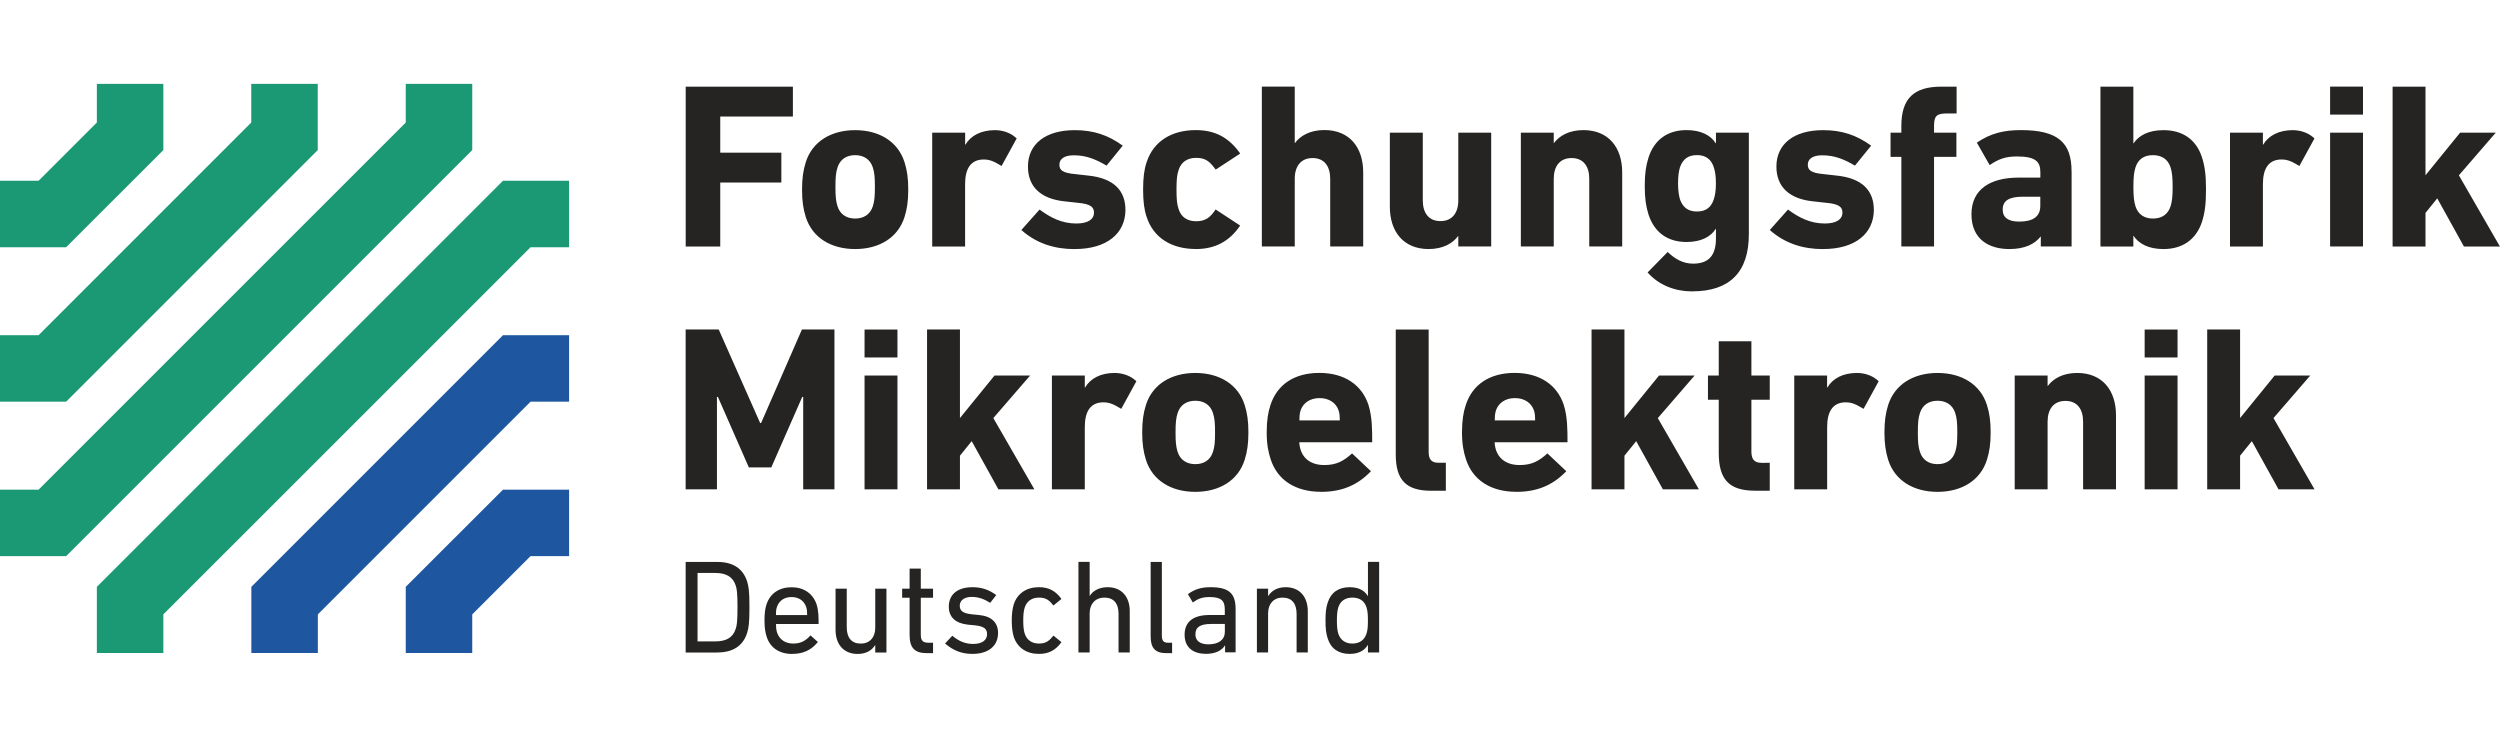
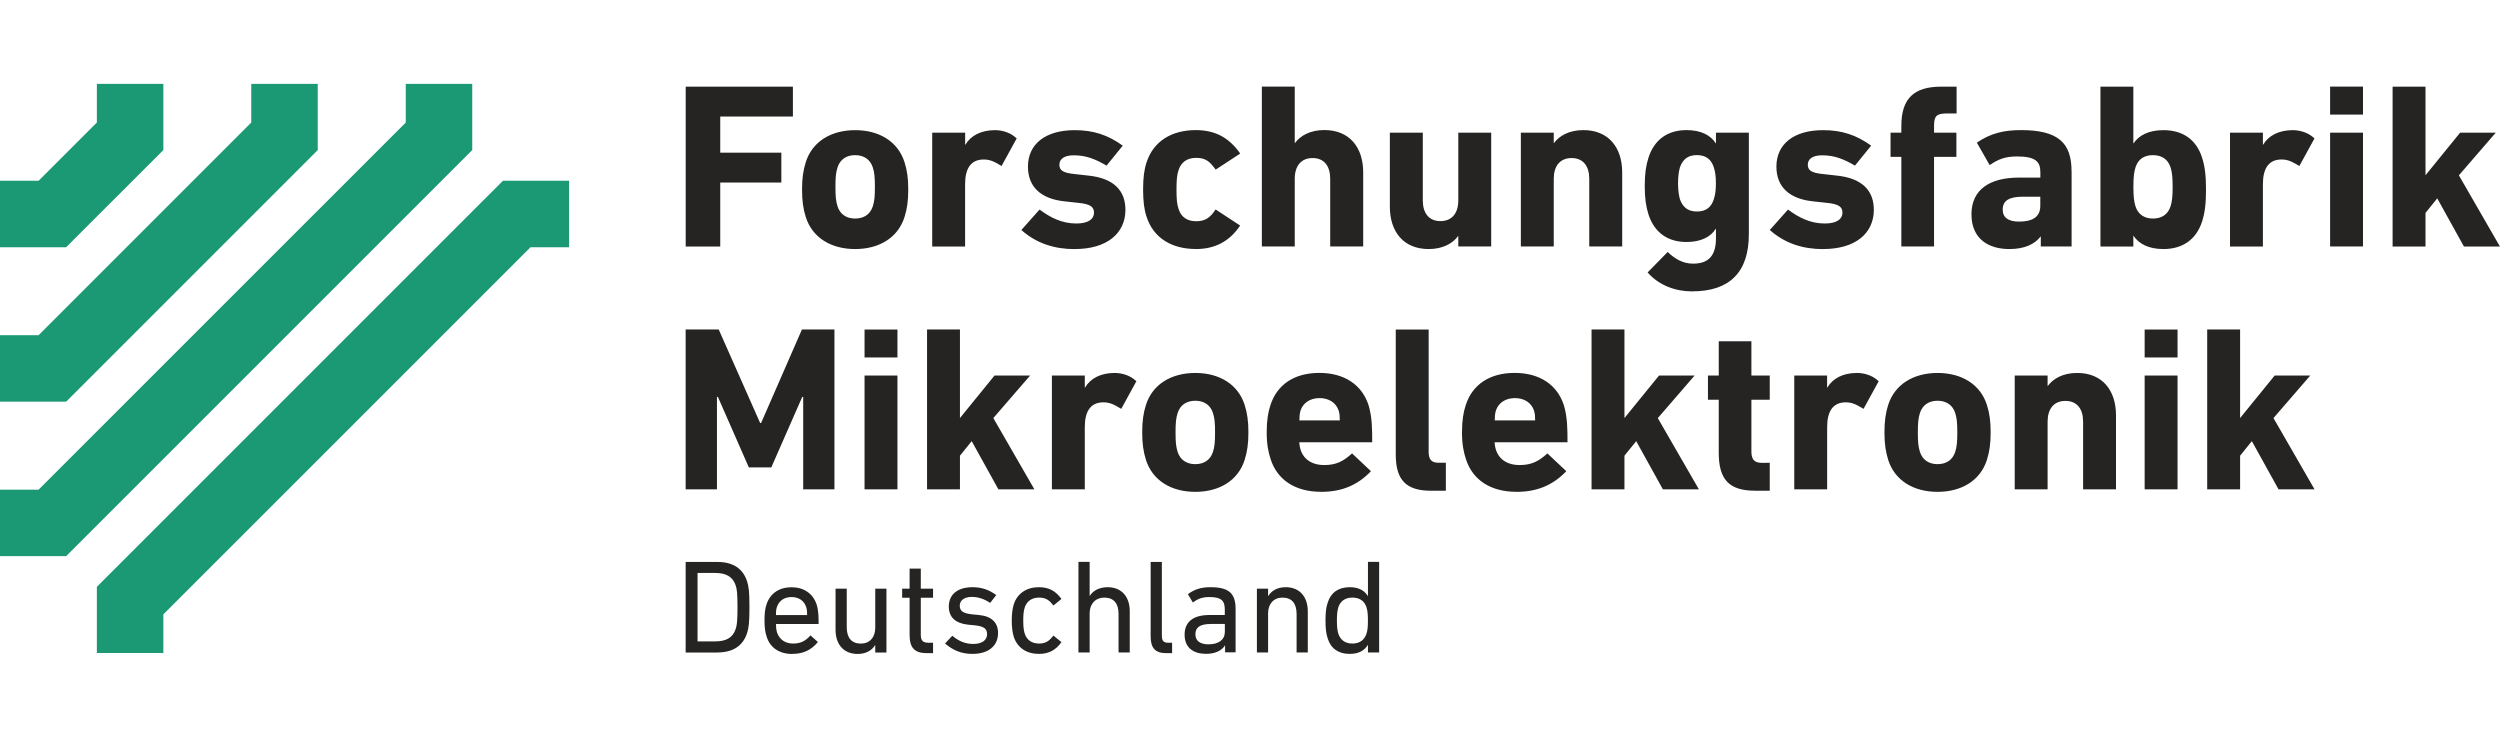
<svg xmlns="http://www.w3.org/2000/svg" id="Layer_1" data-name="Layer 1" viewBox="0 0 500 150">
  <defs>
    <style>
      .cls-1 {
        stroke: #1b9975;
      }

      .cls-1, .cls-2 {
        fill: none;
        stroke-miterlimit: 10;
        stroke-width: 13.3px;
      }

      .cls-2 {
        stroke: #1e579f;
      }

      .cls-3 {
        fill: #252422;
        stroke-width: 0px;
      }
    </style>
  </defs>
  <path class="cls-3" d="M251.38,130.49h2.24v-7.83c0-1.92,1.15-3.14,2.88-3.14,1.89,0,2.82,1.2,2.82,3.28v7.69h2.24v-8.23c0-2.9-1.63-4.82-4.42-4.82-1.65,0-2.82.69-3.49,1.76h-.03v-1.46h-2.24v12.76ZM303.27,98.37c4.03,0,7.23-1.24,9.99-4.13-1.26-1.19-2.52-2.37-3.78-3.56-1.71,1.56-3.16,2.33-5.56,2.33-2.94,0-4.85-1.64-5-4.56h14.58c0-2.5,0-5.06-.75-7.48-1.32-3.99-4.79-6.39-9.82-6.39s-8.46,2.35-9.78,6.44c-.47,1.41-.75,3.05-.75,5.45s.33,3.99.8,5.4c1.32,4.09,4.89,6.49,10.06,6.49M387.51,98.37c4.8,0,8.56-2.26,9.87-6.39.52-1.65.75-3.24.75-5.5s-.23-3.86-.75-5.5c-1.32-4.14-5.08-6.39-9.87-6.39s-8.55,2.26-9.87,6.39c-.52,1.65-.75,3.24-.75,5.5s.24,3.85.75,5.5c1.32,4.14,5.08,6.39,9.87,6.39M387.51,92.83c-1.74,0-3.01-.85-3.52-2.44-.33-1.04-.42-1.97-.42-3.9s.09-2.87.42-3.9c.52-1.6,1.79-2.44,3.52-2.44s3.01.84,3.53,2.44c.33,1.04.42,1.98.42,3.9s-.1,2.87-.42,3.9c-.52,1.6-1.79,2.44-3.53,2.44M353.95,92.55c-1.89,0-3.67.44-3.67-2.26v-10.34h3.67v-4.84h-3.67v-6.86h-6.53v6.86h-2.16v4.84h2.16v10.62c0,5.22,1.97,7.57,7.24,7.57h2.96v-5.59ZM289.17,98.13v-5.58h-1.46c-1.36,0-1.98-.61-1.98-2.16v-24.49h-6.58v25.01c0,5.03,2.02,7.24,7.05,7.24.99,0,1.98-.01,2.96-.01M264.2,98.37c4.03,0,7.24-1.24,9.99-4.13-1.26-1.19-2.52-2.37-3.78-3.56-1.71,1.56-3.16,2.33-5.56,2.33-2.94,0-4.85-1.64-4.99-4.56h14.58c0-2.5,0-5.06-.75-7.48-1.32-3.99-4.79-6.39-9.82-6.39s-8.46,2.35-9.78,6.44c-.47,1.41-.75,3.05-.75,5.45s.33,3.99.8,5.4c1.32,4.09,4.89,6.49,10.06,6.49M259.88,84.08c0-.69.03-1.29.23-1.97.52-1.55,1.93-2.49,3.81-2.49s3.29.94,3.81,2.49c.21.68.23,1.28.23,1.97h-8.09ZM239.06,98.37c4.8,0,8.56-2.26,9.87-6.39.52-1.65.75-3.24.75-5.5s-.23-3.86-.75-5.5c-1.32-4.14-5.08-6.39-9.87-6.39s-8.56,2.26-9.87,6.39c-.52,1.65-.75,3.24-.75,5.5s.24,3.85.75,5.5c1.32,4.14,5.08,6.39,9.87,6.39M239.06,92.83c-1.74,0-3.01-.85-3.53-2.44-.33-1.04-.42-1.97-.42-3.9s.09-2.87.42-3.9c.52-1.6,1.79-2.44,3.53-2.44s3.01.84,3.53,2.44c.33,1.04.42,1.98.42,3.9s-.09,2.87-.42,3.9c-.52,1.6-1.79,2.44-3.53,2.44M143.39,97.86v-18.48h.19l6.19,14.1h4.49l6.19-14.1h.19v18.48h6.25v-31.97h-6.5l-8.17,18.71h-.19l-8.29-18.71h-6.61v31.97h6.25ZM172.91,75.11h6.58v22.75h-6.58v-22.75ZM172.91,71.49h6.58v-5.59h-6.58v5.59ZM198.67,83.61c2.45-2.83,4.91-5.67,7.36-8.51h-7.12c-2.3,2.84-4.61,5.67-6.92,8.51v-17.72h-6.58v31.97h6.58v-6.72l2.35-2.91c1.78,3.21,3.56,6.42,5.34,9.64h7.2c-2.74-4.75-5.48-9.5-8.21-14.25M210.38,75.11h6.58v2.4h.05c1.08-1.84,3.15-2.92,5.92-2.92,1.45,0,2.9.48,3.89,1.27.15.12.31.25.46.38l-3.03,5.53c-1.21-.7-2.18-1.36-3.76-1.3-2.44.09-3.53,1.88-3.53,4.94v12.46h-6.58v-22.75ZM331.57,83.61c2.45-2.83,4.91-5.67,7.36-8.51h-7.12c-2.3,2.84-4.61,5.67-6.92,8.51v-17.72h-6.58v31.97h6.58v-6.72l2.35-2.91c1.78,3.21,3.56,6.42,5.34,9.64h7.2c-2.74-4.75-5.48-9.5-8.22-14.25M428.93,75.11h6.58v22.75h-6.58v-22.75ZM428.93,71.49h6.58v-5.59h-6.58v5.59ZM423.2,97.86h-6.58v-13.54c0-2.49-1.18-4.14-3.53-4.14s-3.57,1.64-3.57,4.14v13.54h-6.58v-22.75h6.58v2.07h.05c1.04-1.41,2.96-2.59,5.87-2.59,5.03,0,7.76,3.48,7.76,8.46v14.81ZM454.7,83.61c2.45-2.83,4.91-5.67,7.36-8.51h-7.12c-2.3,2.84-4.61,5.67-6.92,8.51v-17.72h-6.58v31.97h6.58v-6.72l2.35-2.91c1.78,3.21,3.56,6.42,5.34,9.64h7.2c-2.74-4.75-5.48-9.5-8.21-14.25M358.84,75.11h6.58v2.4h.05c1.08-1.84,3.15-2.92,5.92-2.92,1.45,0,2.9.48,3.89,1.27.15.12.31.25.46.38l-3.03,5.53c-1.21-.7-2.18-1.36-3.75-1.3-2.44.09-3.53,1.88-3.53,4.94v12.46h-6.58v-22.75ZM298.95,84.08c0-.69.03-1.29.23-1.97.52-1.55,1.93-2.49,3.81-2.49s3.29.94,3.81,2.49c.21.68.23,1.28.23,1.97h-8.08ZM214.94,49.81c6.49,0,10.11-3.15,10.15-7.8,0-3.81-2.21-6.39-7.57-6.91l-2.49-.28c-2.59-.23-3.15-.85-3.15-1.88,0-1.13.94-1.88,2.87-1.88,2.56,0,4.43.82,6.56,2.06,1.08-1.33,2.16-2.66,3.24-3.99-2.96-2.15-5.91-3.1-9.6-3.1-5.92,0-9.36,2.82-9.36,7.29,0,4.09,2.63,6.49,7.43,6.96l2.54.28c2.63.23,3.24.89,3.24,1.98,0,1.27-1.13,2.16-3.53,2.16-2.85,0-5.15-1.15-7.36-2.79-1.21,1.36-2.43,2.73-3.64,4.09,3.01,2.68,6.62,3.82,10.67,3.82M466.02,26.54h6.58v22.75h-6.58v-22.75ZM466.02,22.92h6.58v-5.6h-6.58v5.6ZM277.98,26.54h6.58v13.54c0,2.49,1.17,4.14,3.53,4.14s3.57-1.65,3.57-4.14v-13.54h6.58v22.75h-6.58v-2.07h-.05c-1.03,1.41-2.96,2.59-5.88,2.59-5.03,0-7.76-3.48-7.76-8.46v-14.81ZM491.79,35.05c2.45-2.84,4.91-5.67,7.36-8.51h-7.13c-2.3,2.84-4.61,5.67-6.92,8.51v-17.72h-6.58v31.97h6.58v-6.72l2.35-2.91c1.78,3.21,3.56,6.42,5.34,9.64h7.2c-2.74-4.75-5.48-9.5-8.21-14.24M324.43,49.29h-6.58v-13.54c0-2.49-1.18-4.14-3.53-4.14s-3.57,1.64-3.57,4.14v13.54h-6.58v-22.75h6.58v2.07h.05c1.04-1.41,2.96-2.59,5.88-2.59,5.03,0,7.76,3.48,7.76,8.46v14.81ZM272.62,49.29h-6.58v-13.54c0-2.49-1.18-4.14-3.52-4.14s-3.57,1.64-3.57,4.14v13.54h-6.58v-31.97h6.58v11.28h.05c1.03-1.41,2.96-2.59,5.88-2.59,5.03,0,7.76,3.48,7.76,8.46s0,9.87,0,14.81M137.14,17.33h21.44v5.97h-14.53v7.24h12.22v5.97h-12.22v12.79h-6.91v-31.97ZM186.45,26.54h6.58v2.4h.05c1.08-1.83,3.15-2.91,5.92-2.91,1.45,0,2.9.48,3.88,1.27.15.12.31.25.46.38l-3.03,5.52c-1.21-.71-2.18-1.36-3.76-1.3-2.44.1-3.53,1.88-3.53,4.94v12.46h-6.58v-22.75ZM432.69,49.81c3.81,0,6.53-1.88,7.71-5.45.57-1.79.8-3.53.8-6.44s-.23-4.66-.8-6.44c-1.17-3.62-3.9-5.45-7.71-5.45-3.01,0-4.94,1.08-5.97,2.63h-.05v-11.33h-6.58v31.97h6.58v-2.12h.05c1.03,1.55,2.96,2.63,5.97,2.63M430.58,43.71c-1.74,0-2.96-.85-3.48-2.44-.28-.89-.42-1.88-.42-3.9s.14-3.01.42-3.9c.52-1.64,1.74-2.44,3.48-2.44s3.01.8,3.53,2.44c.28.89.42,1.88.42,3.9s-.14,3.01-.42,3.9c-.52,1.6-1.74,2.44-3.53,2.44M414.31,34.25c0-5.69-2.68-8.23-10.11-8.23-3.42,0-6.06.62-8.83,2.51.85,1.5,1.7,2.99,2.56,4.49,1.81-1.23,3.18-1.73,5.48-1.73,3.62,0,4.66.99,4.66,3.1v1.13h-4.33c-5.64,0-9.45,2.3-9.45,7.33s3.53,6.96,7.57,6.96c3.1,0,5.08-.99,6.25-2.49h.05v1.97h6.16v-15.04ZM403.83,44.32c-2.16,0-3.29-.8-3.29-2.4,0-1.79,1.27-2.58,4.04-2.58h3.48v1.83c0,2.12-1.41,3.15-4.23,3.15M386.81,31.38h4.47v-4.84h-4.47v-1.41c0-1.93.52-2.44,2.58-2.44h1.93v-5.36h-3.06c-5.41,0-7.99,2.3-7.99,7.85v1.36h-2.16v4.84h2.16v17.91h6.54v-17.91ZM364.62,49.81c6.49,0,10.11-3.15,10.15-7.8,0-3.81-2.21-6.39-7.57-6.91l-2.49-.28c-2.59-.23-3.15-.85-3.15-1.88,0-1.13.94-1.88,2.87-1.88,2.55,0,4.43.82,6.56,2.06,1.08-1.33,2.16-2.66,3.24-3.99-2.96-2.15-5.91-3.1-9.6-3.1-5.92,0-9.35,2.82-9.35,7.29,0,4.09,2.63,6.49,7.43,6.96l2.54.28c2.63.23,3.24.89,3.24,1.98,0,1.27-1.13,2.16-3.53,2.16-2.85,0-5.15-1.15-7.36-2.79-1.21,1.36-2.43,2.73-3.64,4.09,3.01,2.68,6.62,3.82,10.67,3.82M338.44,58.27c7.47,0,11.33-3.81,11.33-11.42v-20.31h-6.58v2.11h-.05c-.99-1.6-2.96-2.63-5.83-2.63-3.76,0-6.44,1.88-7.61,5.5-.52,1.64-.75,3.24-.75,5.69s.23,4,.75,5.69c1.18,3.62,3.85,5.5,7.61,5.5,2.87,0,4.84-1.03,5.83-2.63h.05v1.93c0,3.34-1.41,5.03-4.56,5.03-2.08,0-3.64-.96-5.1-2.33l-4.01,4.09c2.26,2.56,5.51,3.79,8.92,3.79M339.38,42.3c-1.79,0-2.82-.85-3.39-2.44-.23-.85-.38-1.79-.38-3.2s.14-2.35.38-3.2c.57-1.6,1.6-2.44,3.39-2.44s2.87.85,3.38,2.44c.28.85.42,1.79.42,3.2s-.14,2.35-.42,3.2c-.52,1.6-1.55,2.44-3.38,2.44M239.15,49.81c3.86,0,6.76-1.54,8.88-4.7-1.64-1.07-3.27-2.14-4.91-3.22-1,1.52-1.96,2.36-3.88,2.36-1.74,0-3.01-.8-3.52-2.44-.33-.94-.42-2.02-.42-3.9s.09-2.96.42-3.9c.52-1.64,1.79-2.44,3.52-2.44,2.02,0,2.78.86,3.9,2.35,1.63-1.07,3.26-2.14,4.9-3.21-2.19-3.13-4.93-4.69-8.89-4.69-4.8,0-8.46,2.21-9.83,6.44-.47,1.36-.7,3.06-.7,5.45s.23,4.09.7,5.45c1.36,4.23,5.03,6.44,9.83,6.44M171.03,49.81c4.8,0,8.56-2.26,9.87-6.39.52-1.65.75-3.24.75-5.5s-.23-3.86-.75-5.5c-1.32-4.14-5.08-6.39-9.87-6.39s-8.56,2.26-9.87,6.39c-.52,1.65-.75,3.24-.75,5.5s.23,3.85.75,5.5c1.32,4.14,5.08,6.39,9.87,6.39M171.03,43.71c-1.74,0-3.01-.85-3.52-2.44-.33-1.04-.42-1.98-.42-3.9s.09-2.87.42-3.9c.52-1.6,1.79-2.44,3.52-2.44s3.01.85,3.53,2.44c.33,1.03.42,1.97.42,3.9s-.09,2.87-.42,3.9c-.52,1.6-1.79,2.44-3.53,2.44M446,26.54h6.58v2.4h.05c1.08-1.83,3.15-2.91,5.92-2.91,1.45,0,2.9.48,3.89,1.27.15.12.31.25.46.38l-3.03,5.52c-1.21-.71-2.18-1.36-3.76-1.3-2.44.1-3.53,1.88-3.53,4.94v12.46h-6.58v-22.75ZM275.83,112.38h-2.24v6.82h-.03c-.61-1.01-1.7-1.76-3.62-1.76-2.21,0-3.75,1.04-4.39,3.06-.35,1.01-.45,2.02-.45,3.6s.11,2.61.45,3.62c.64,2.02,2.18,3.06,4.39,3.06,1.92,0,3.01-.77,3.62-1.78h.03v1.49h2.24v-18.11ZM270.47,128.71c-1.41,0-2.37-.7-2.8-1.95-.21-.66-.29-1.49-.29-2.66s.08-1.97.29-2.66c.43-1.25,1.38-1.92,2.8-1.92s2.4.64,2.82,1.92c.28.83.29,1.8.29,2.66s-.01,1.86-.29,2.66c-.43,1.28-1.41,1.95-2.82,1.95M234.42,128.55h-.77c-.88,0-1.28-.34-1.28-1.41v-14.75h-2.24v14.89c0,2.29.88,3.35,3.12,3.35h1.17v-2.08ZM225.95,122.23c0-2.9-1.65-4.79-4.42-4.79-1.73,0-2.96.74-3.57,1.73h-.03v-6.79h-2.24v18.11h2.24v-7.85c0-1.89,1.2-3.12,2.93-3.12,1.92,0,2.85,1.2,2.85,3.25v7.72h2.24v-8.26ZM202.35,124.1c0,1.44.16,2.47.4,3.25.72,2.21,2.58,3.43,5.03,3.43,2.02,0,3.38-.78,4.51-2.35l-1.6-1.31c-.82,1-1.43,1.59-2.9,1.59-1.38,0-2.42-.67-2.85-2-.21-.67-.29-1.46-.29-2.61s.08-1.92.29-2.58c.43-1.33,1.47-2,2.85-2,1.46,0,2.08.56,2.9,1.58.53-.44,1.07-.87,1.6-1.31-1.13-1.57-2.48-2.35-4.51-2.35-2.45,0-4.31,1.22-5.03,3.44-.24.77-.4,1.81-.4,3.22M194.47,130.78c3.33,0,5.14-1.68,5.14-4.18,0-2.05-1.25-3.36-3.83-3.6l-1.33-.13c-1.89-.19-2.5-.72-2.5-1.73s.83-1.76,2.42-1.76c1.36,0,2.54.47,3.67,1.19l1.21-1.56c-1.46-1.06-2.91-1.57-4.75-1.57-3.01,0-4.74,1.46-4.74,3.89,0,2.08,1.31,3.33,3.81,3.6l1.36.13c2,.21,2.48.77,2.48,1.79,0,1.14-.93,1.94-2.8,1.94-1.62,0-2.94-.62-4.15-1.64-.48.52-.97,1.04-1.45,1.55,1.6,1.38,3.3,2.08,5.46,2.08M186.61,128.55h-.83c-1.15,0-1.62-.34-1.62-1.62v-7.38h2.45v-1.81h-2.45v-4.02h-2.24v4.02h-1.49v1.81h1.49v7.46c0,2.5.96,3.62,3.44,3.62h1.25v-2.08ZM177.29,117.74h-2.24v7.83c0,1.92-1.14,3.15-2.88,3.15-1.89,0-2.82-1.2-2.82-3.28v-7.7h-2.24v8.23c0,2.9,1.62,4.82,4.42,4.82,1.65,0,2.82-.69,3.49-1.76h.03v1.47h2.24v-12.76ZM158.44,130.78c2.15,0,3.8-.73,5.14-2.38-.49-.44-.99-.88-1.48-1.32-.98,1.09-1.94,1.63-3.47,1.63s-2.72-.75-3.22-2.21c-.18-.58-.21-1.11-.21-1.7h8.52c0-1.31,0-2.66-.4-3.91-.72-2.18-2.56-3.44-5.01-3.44s-4.29,1.22-5.01,3.44c-.27.77-.4,1.76-.4,3.22s.16,2.4.43,3.22c.69,2.21,2.53,3.46,5.11,3.46M155.19,123.01c0-.54.01-1.08.19-1.6.43-1.28,1.49-2,2.93-2s2.5.72,2.93,2c.17.52.19,1.05.19,1.6h-6.23ZM143.5,130.49c3.06,0,5.09-1.3,5.91-3.86.32-.99.48-1.97.48-5.19s-.16-4.21-.48-5.19c-.83-2.56-2.85-3.86-5.91-3.86h-6.37v18.11h6.37ZM139.51,114.59h3.49c2.18,0,3.54.72,4.13,2.48.24.66.37,1.54.37,4.37s-.13,3.7-.37,4.37c-.58,1.76-1.94,2.47-4.13,2.47h-3.49v-13.69ZM247.12,121.78c0-3.14-1.39-4.34-5.01-4.34-1.76,0-3.11.35-4.53,1.39.32.55.65,1.11.98,1.66,1.06-.75,1.9-1.08,3.34-1.08,2.37,0,3.06.74,3.06,2.5v1.09h-3.06c-3.11,0-4.98,1.25-4.98,3.94s1.86,3.83,4.29,3.83c1.94,0,3.19-.72,3.78-1.68h.03v1.38h2.1v-8.71ZM241.74,128.87c-1.71,0-2.66-.69-2.66-2,0-1.44.96-2.08,3.17-2.08h2.72v1.57c0,1.57-1.22,2.5-3.22,2.5" />
  <polyline class="cls-1" points="26.02 130.6 26.02 120.12 103.35 42.8 113.82 42.8" />
-   <polyline class="cls-2" points="56.92 130.6 56.92 120.12 103.35 73.69 113.82 73.69" />
  <polyline class="cls-1" points="0 42.8 10.47 42.8 26.02 27.26 26.02 16.77" />
  <polyline class="cls-1" points="56.9 16.77 56.9 27.26 10.47 73.69 0 73.69" />
  <polyline class="cls-1" points="87.8 16.77 87.8 27.26 10.47 104.58 0 104.58" />
-   <polyline class="cls-2" points="87.8 130.6 87.8 120.12 103.35 104.58 113.82 104.58" />
</svg>